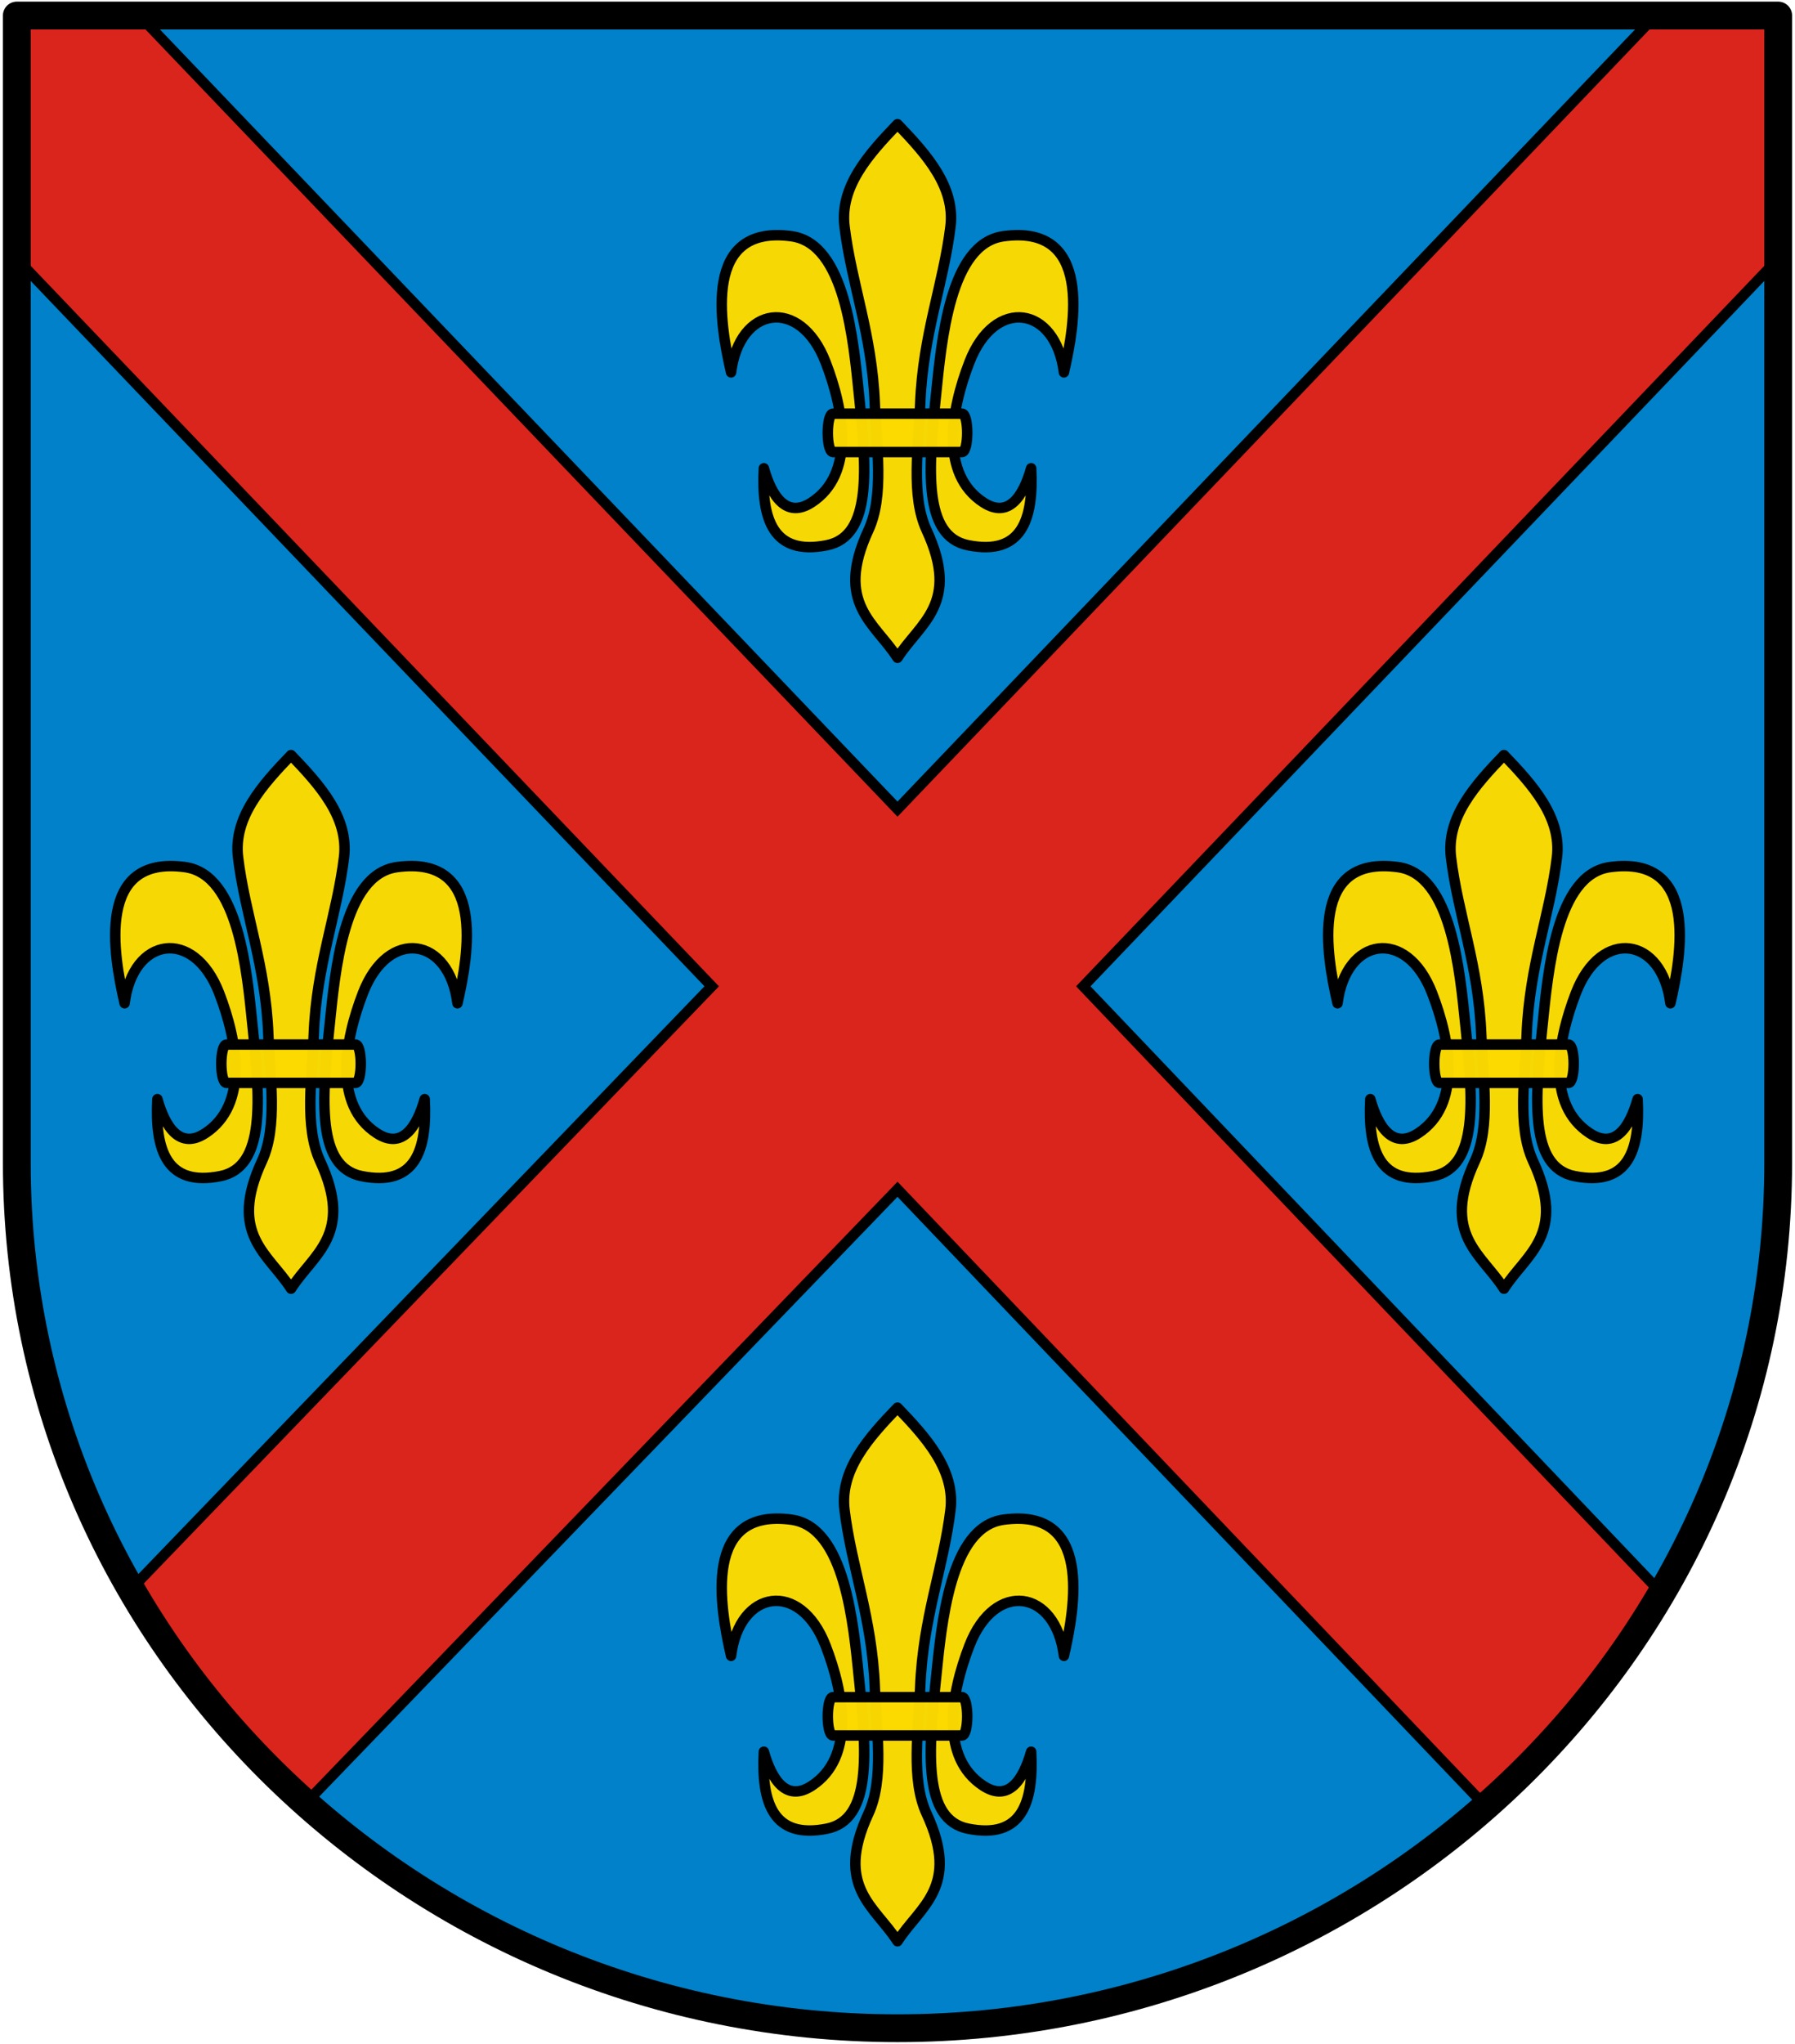
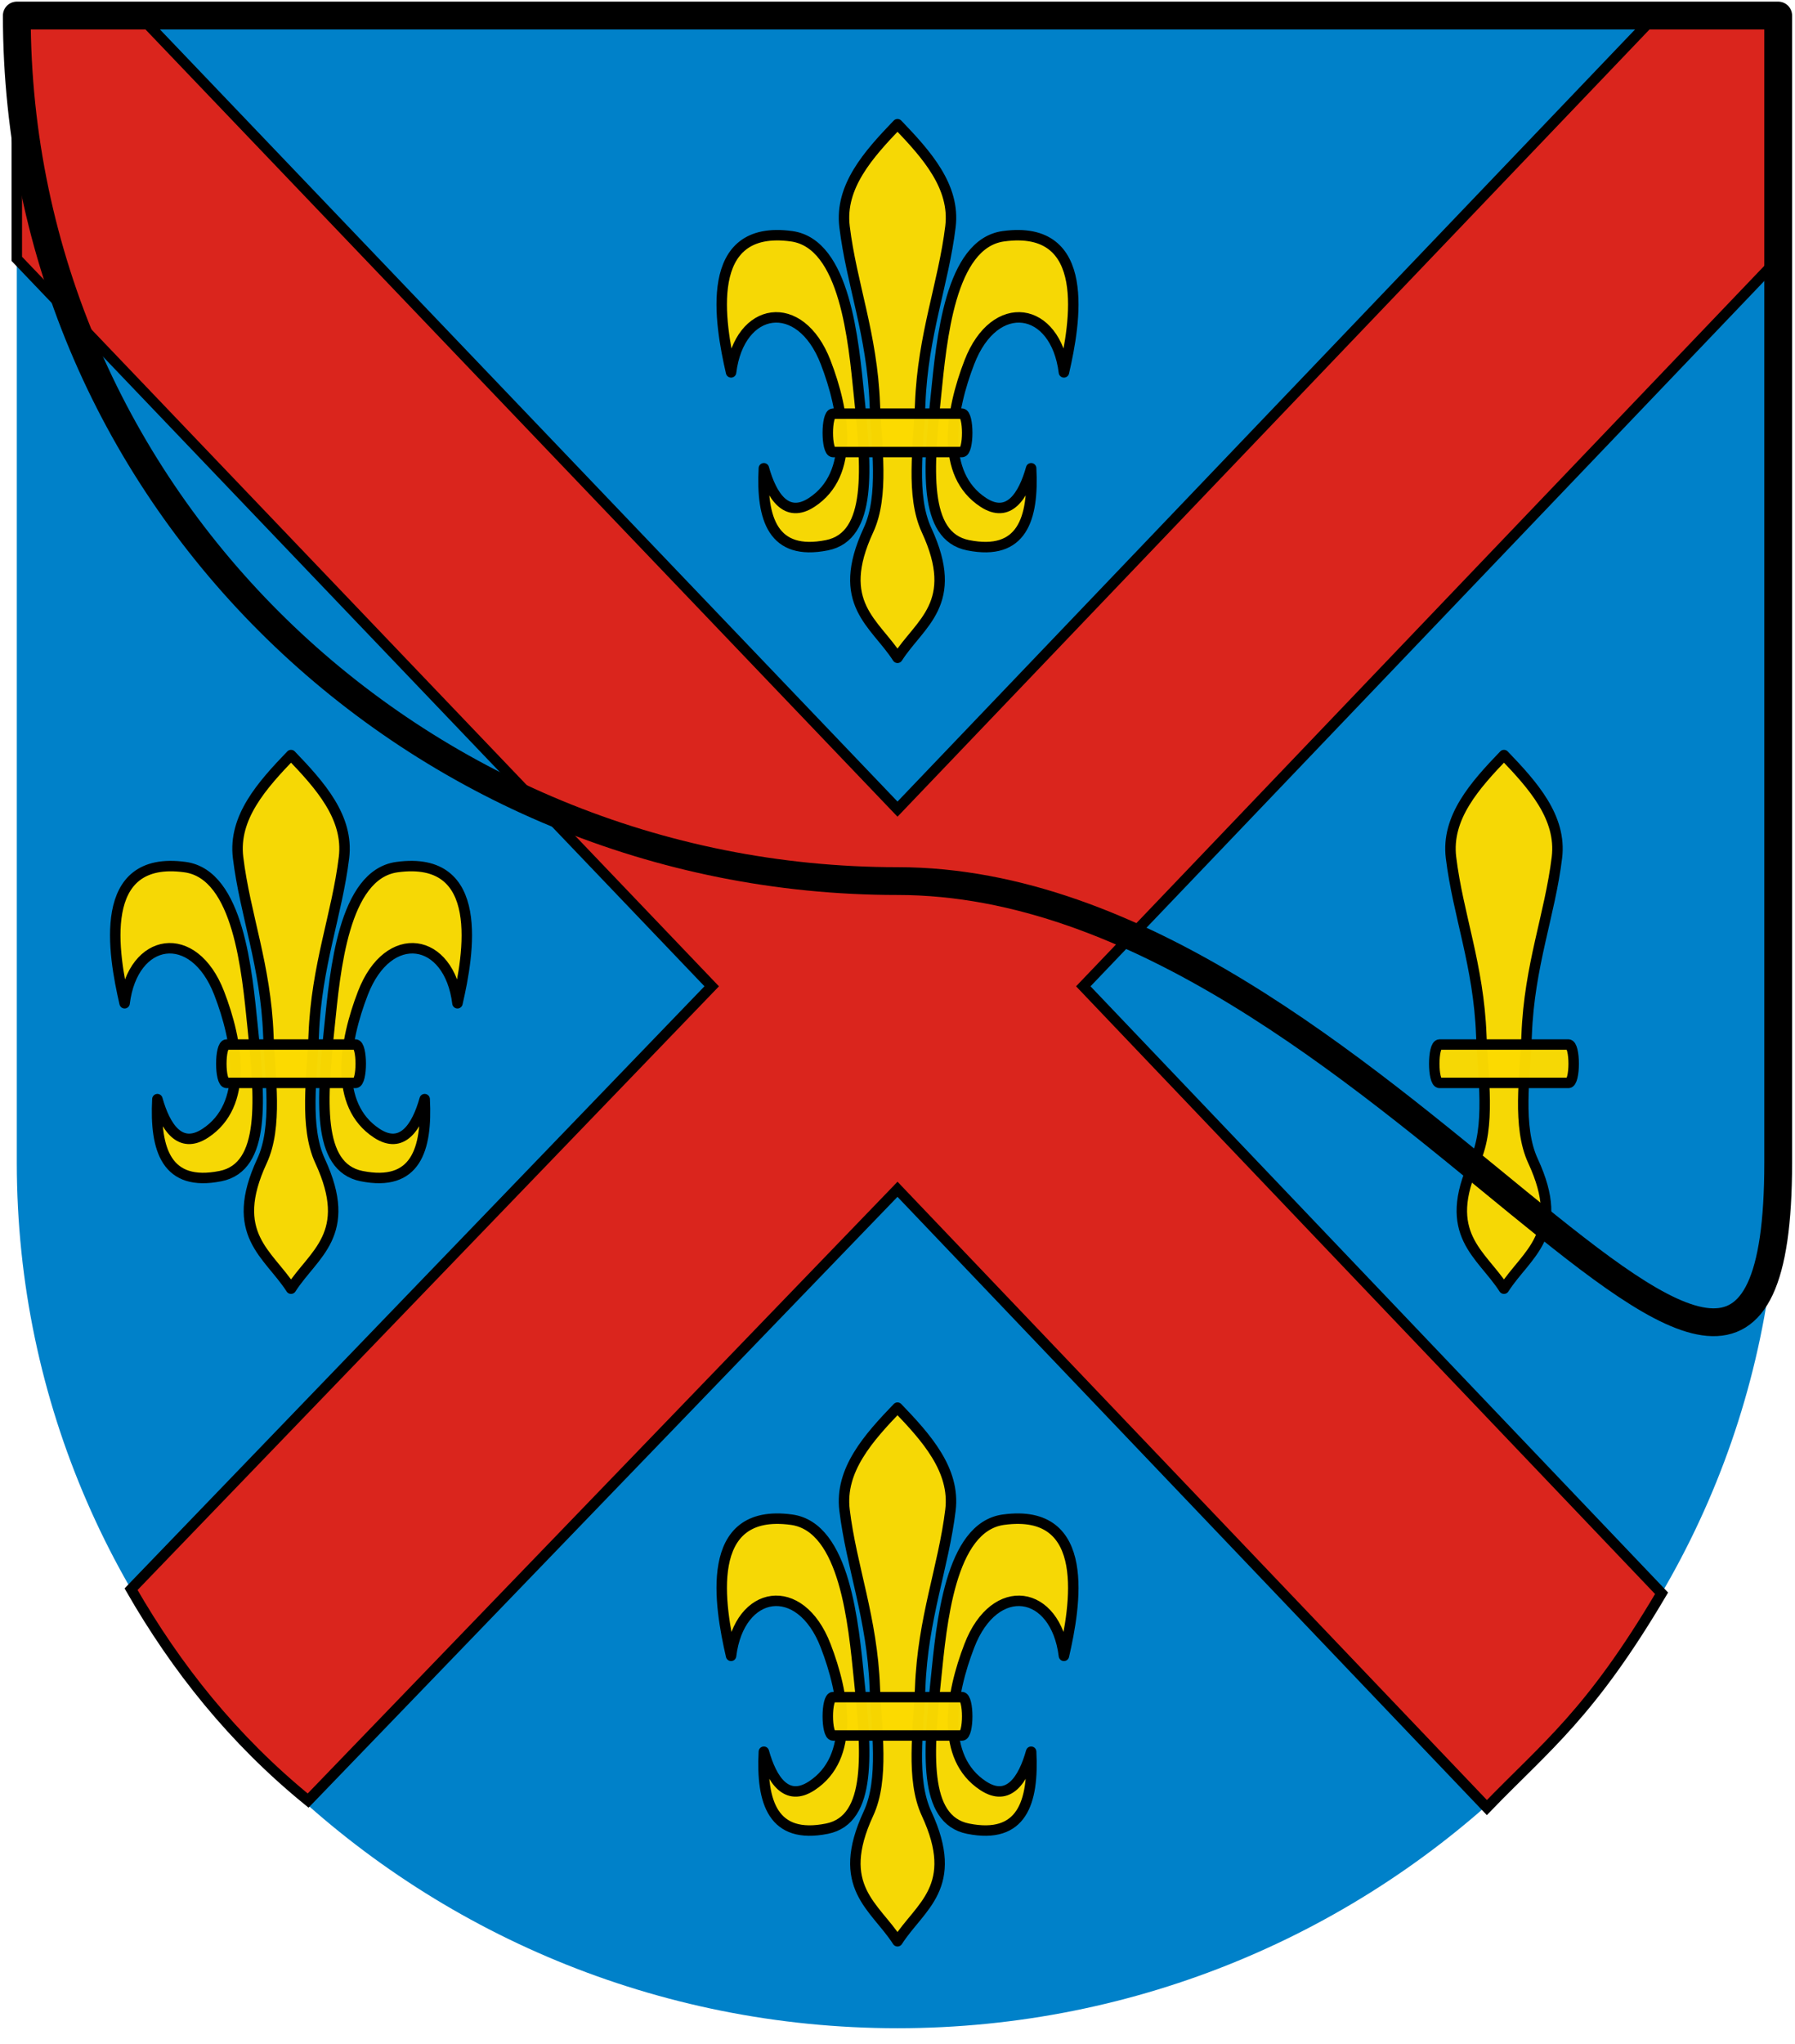
<svg xmlns="http://www.w3.org/2000/svg" height="586" width="515">
  <path d="M4.82 4.454V333.37c0 138.214 114.612 248.176 252.68 248.176S510.18 471.584 510.18 333.37V4.454Z" style="fill:#0081c9;fill-opacity:1;stroke:none;stroke-width:7.972;stroke-linecap:round;stroke-linejoin:round;stroke-miterlimit:4;stroke-dasharray:none;stroke-opacity:1" />
  <path style="fill:#da251d;stroke:#000;stroke-width:3;stroke-linecap:butt;stroke-linejoin:miter;stroke-miterlimit:4;stroke-dasharray:none;stroke-opacity:1;fill-opacity:1" d="M88.404 516.277c-21.553-17.55-37.87-38.108-50.804-60.608l166.596-172.867L4.82 74.217V4.454H40L257.5 232 475 4.454h35.18v69.763L310.804 282.802 476.72 456.837c-20.484 34.669-33.027 43.756-50.123 61.44L257.5 341Z" />
  <path d="M249.17 151.993c4.568-9.852 2.278-24.113 1.819-36.18-.757-19.88-6.683-34.414-8.683-50.831-1.397-11.471 6.836-20.68 15.194-29.372 8.358 8.693 16.591 17.901 15.194 29.372-2 16.417-7.926 30.952-8.683 50.832-.459 12.066-2.75 26.327 1.82 36.18 9.782 21.096-1.885 26.569-8.331 36.616-6.446-10.047-18.113-15.52-8.33-36.617z" style="fill:#fcdb00;stroke:#000;stroke-width:3;stroke-linecap:round;stroke-linejoin:round;stroke-opacity:1;stroke-miterlimit:4;stroke-dasharray:none;fill-opacity:.973" />
  <path d="M209.75 106.769c2.355-19.018 19.82-21.853 27.135-2.894 5.375 13.929 8.436 32.022-3.98 40.159-7.3 4.785-11.516-1.812-13.748-9.769-.754 14.54 2.61 25.158 18.09 22.07 13.065-2.607 11.344-22.204 9.226-42.873-1.608-15.684-3.95-43.605-19.356-45.723-25.626-3.522-20.6 24.964-17.366 39.03zM305.25 106.769c-2.355-19.018-19.82-21.853-27.135-2.894-5.375 13.929-8.436 32.022 3.98 40.159 7.3 4.785 11.516-1.812 13.748-9.769.754 14.54-2.61 25.158-18.09 22.07-13.065-2.607-11.344-22.204-9.226-42.873 1.608-15.684 3.95-43.605 19.356-45.723 25.626-3.522 20.6 24.964 17.366 39.03z" style="fill:#fcdb00;stroke:#000;stroke-width:3;stroke-linecap:round;stroke-linejoin:round;stroke-opacity:1;stroke-miterlimit:4;stroke-dasharray:none;fill-opacity:.973" />
  <path d="M239 118.61h37c2 0 2 11 0 11h-37c-2 0-2-11 0-11z" style="fill:#fcdb00;stroke:#000;stroke-width:3;stroke-linecap:round;stroke-linejoin:round;stroke-opacity:1;stroke-miterlimit:4;stroke-dasharray:none;fill-opacity:.973" />
  <path style="fill:#fcdb00;stroke:#000;stroke-width:3;stroke-linecap:round;stroke-linejoin:round;stroke-miterlimit:4;stroke-dasharray:none;stroke-opacity:1;fill-opacity:.973" d="M249.17 151.993c4.568-9.852 2.278-24.113 1.819-36.18-.757-19.88-6.683-34.414-8.683-50.831-1.397-11.471 6.836-20.68 15.194-29.372 8.358 8.693 16.591 17.901 15.194 29.372-2 16.417-7.926 30.952-8.683 50.832-.459 12.066-2.75 26.327 1.82 36.18 9.782 21.096-1.885 26.569-8.331 36.616-6.446-10.047-18.113-15.52-8.33-36.617z" transform="translate(0 368)" />
  <path style="fill:#fcdb00;stroke:#000;stroke-width:3;stroke-linecap:round;stroke-linejoin:round;stroke-miterlimit:4;stroke-dasharray:none;stroke-opacity:1;fill-opacity:.973" d="M209.75 106.769c2.355-19.018 19.82-21.853 27.135-2.894 5.375 13.929 8.436 32.022-3.98 40.159-7.3 4.785-11.516-1.812-13.748-9.769-.754 14.54 2.61 25.158 18.09 22.07 13.065-2.607 11.344-22.204 9.226-42.873-1.608-15.684-3.95-43.605-19.356-45.723-25.626-3.522-20.6 24.964-17.366 39.03zM305.25 106.769c-2.355-19.018-19.82-21.853-27.135-2.894-5.375 13.929-8.436 32.022 3.98 40.159 7.3 4.785 11.516-1.812 13.748-9.769.754 14.54-2.61 25.158-18.09 22.07-13.065-2.607-11.344-22.204-9.226-42.873 1.608-15.684 3.95-43.605 19.356-45.723 25.626-3.522 20.6 24.964 17.366 39.03z" transform="translate(0 368)" />
  <path style="fill:#fcdb00;stroke:#000;stroke-width:3;stroke-linecap:round;stroke-linejoin:round;stroke-miterlimit:4;stroke-dasharray:none;stroke-opacity:1;fill-opacity:.973" d="M239 118.61h37c2 0 2 11 0 11h-37c-2 0-2-11 0-11z" transform="translate(0 368)" />
  <path style="fill:#fcdb00;stroke:#000;stroke-width:3;stroke-linecap:round;stroke-linejoin:round;stroke-miterlimit:4;stroke-dasharray:none;stroke-opacity:1;fill-opacity:.973" d="M249.17 151.993c4.568-9.852 2.278-24.113 1.819-36.18-.757-19.88-6.683-34.414-8.683-50.831-1.397-11.471 6.836-20.68 15.194-29.372 8.358 8.693 16.591 17.901 15.194 29.372-2 16.417-7.926 30.952-8.683 50.832-.459 12.066-2.75 26.327 1.82 36.18 9.782 21.096-1.885 26.569-8.331 36.616-6.446-10.047-18.113-15.52-8.33-36.617z" transform="translate(-174 180.89)" />
  <path style="fill:#fcdb00;stroke:#000;stroke-width:3;stroke-linecap:round;stroke-linejoin:round;stroke-miterlimit:4;stroke-dasharray:none;stroke-opacity:1;fill-opacity:.973" d="M209.75 106.769c2.355-19.018 19.82-21.853 27.135-2.894 5.375 13.929 8.436 32.022-3.98 40.159-7.3 4.785-11.516-1.812-13.748-9.769-.754 14.54 2.61 25.158 18.09 22.07 13.065-2.607 11.344-22.204 9.226-42.873-1.608-15.684-3.95-43.605-19.356-45.723-25.626-3.522-20.6 24.964-17.366 39.03zM305.25 106.769c-2.355-19.018-19.82-21.853-27.135-2.894-5.375 13.929-8.436 32.022 3.98 40.159 7.3 4.785 11.516-1.812 13.748-9.769.754 14.54-2.61 25.158-18.09 22.07-13.065-2.607-11.344-22.204-9.226-42.873 1.608-15.684 3.95-43.605 19.356-45.723 25.626-3.522 20.6 24.964 17.366 39.03z" transform="translate(-174 180.89)" />
  <path style="fill:#fcdb00;stroke:#000;stroke-width:3;stroke-linecap:round;stroke-linejoin:round;stroke-miterlimit:4;stroke-dasharray:none;stroke-opacity:1;fill-opacity:.973" d="M239 118.61h37c2 0 2 11 0 11h-37c-2 0-2-11 0-11z" transform="translate(-174 180.89)" />
  <path d="M249.17 151.993c4.568-9.852 2.278-24.113 1.819-36.18-.757-19.88-6.683-34.414-8.683-50.831-1.397-11.471 6.836-20.68 15.194-29.372 8.358 8.693 16.591 17.901 15.194 29.372-2 16.417-7.926 30.952-8.683 50.832-.459 12.066-2.75 26.327 1.82 36.18 9.782 21.096-1.885 26.569-8.331 36.616-6.446-10.047-18.113-15.52-8.33-36.617z" style="fill:#fcdb00;stroke:#000;stroke-width:3;stroke-linecap:round;stroke-linejoin:round;stroke-miterlimit:4;stroke-dasharray:none;stroke-opacity:1;fill-opacity:.973" transform="translate(174 180.89)" />
-   <path d="M209.75 106.769c2.355-19.018 19.82-21.853 27.135-2.894 5.375 13.929 8.436 32.022-3.98 40.159-7.3 4.785-11.516-1.812-13.748-9.769-.754 14.54 2.61 25.158 18.09 22.07 13.065-2.607 11.344-22.204 9.226-42.873-1.608-15.684-3.95-43.605-19.356-45.723-25.626-3.522-20.6 24.964-17.366 39.03zM305.25 106.769c-2.355-19.018-19.82-21.853-27.135-2.894-5.375 13.929-8.436 32.022 3.98 40.159 7.3 4.785 11.516-1.812 13.748-9.769.754 14.54-2.61 25.158-18.09 22.07-13.065-2.607-11.344-22.204-9.226-42.873 1.608-15.684 3.95-43.605 19.356-45.723 25.626-3.522 20.6 24.964 17.366 39.03z" style="fill:#fcdb00;stroke:#000;stroke-width:3;stroke-linecap:round;stroke-linejoin:round;stroke-miterlimit:4;stroke-dasharray:none;stroke-opacity:1;fill-opacity:.973" transform="translate(174 180.89)" />
  <path d="M239 118.61h37c2 0 2 11 0 11h-37c-2 0-2-11 0-11z" style="fill:#fcdb00;stroke:#000;stroke-width:3;stroke-linecap:round;stroke-linejoin:round;stroke-miterlimit:4;stroke-dasharray:none;stroke-opacity:1;fill-opacity:.973" transform="translate(174 180.89)" />
-   <path style="fill:none;stroke:#000;stroke-width:7.972;stroke-linecap:round;stroke-linejoin:round;stroke-miterlimit:4;stroke-dasharray:none;stroke-opacity:1;fill-opacity:1" d="M4.82 4.454V333.37c0 138.214 114.612 248.176 252.68 248.176S510.18 471.584 510.18 333.37V4.454Z" />
+   <path style="fill:none;stroke:#000;stroke-width:7.972;stroke-linecap:round;stroke-linejoin:round;stroke-miterlimit:4;stroke-dasharray:none;stroke-opacity:1;fill-opacity:1" d="M4.82 4.454c0 138.214 114.612 248.176 252.68 248.176S510.18 471.584 510.18 333.37V4.454Z" />
</svg>